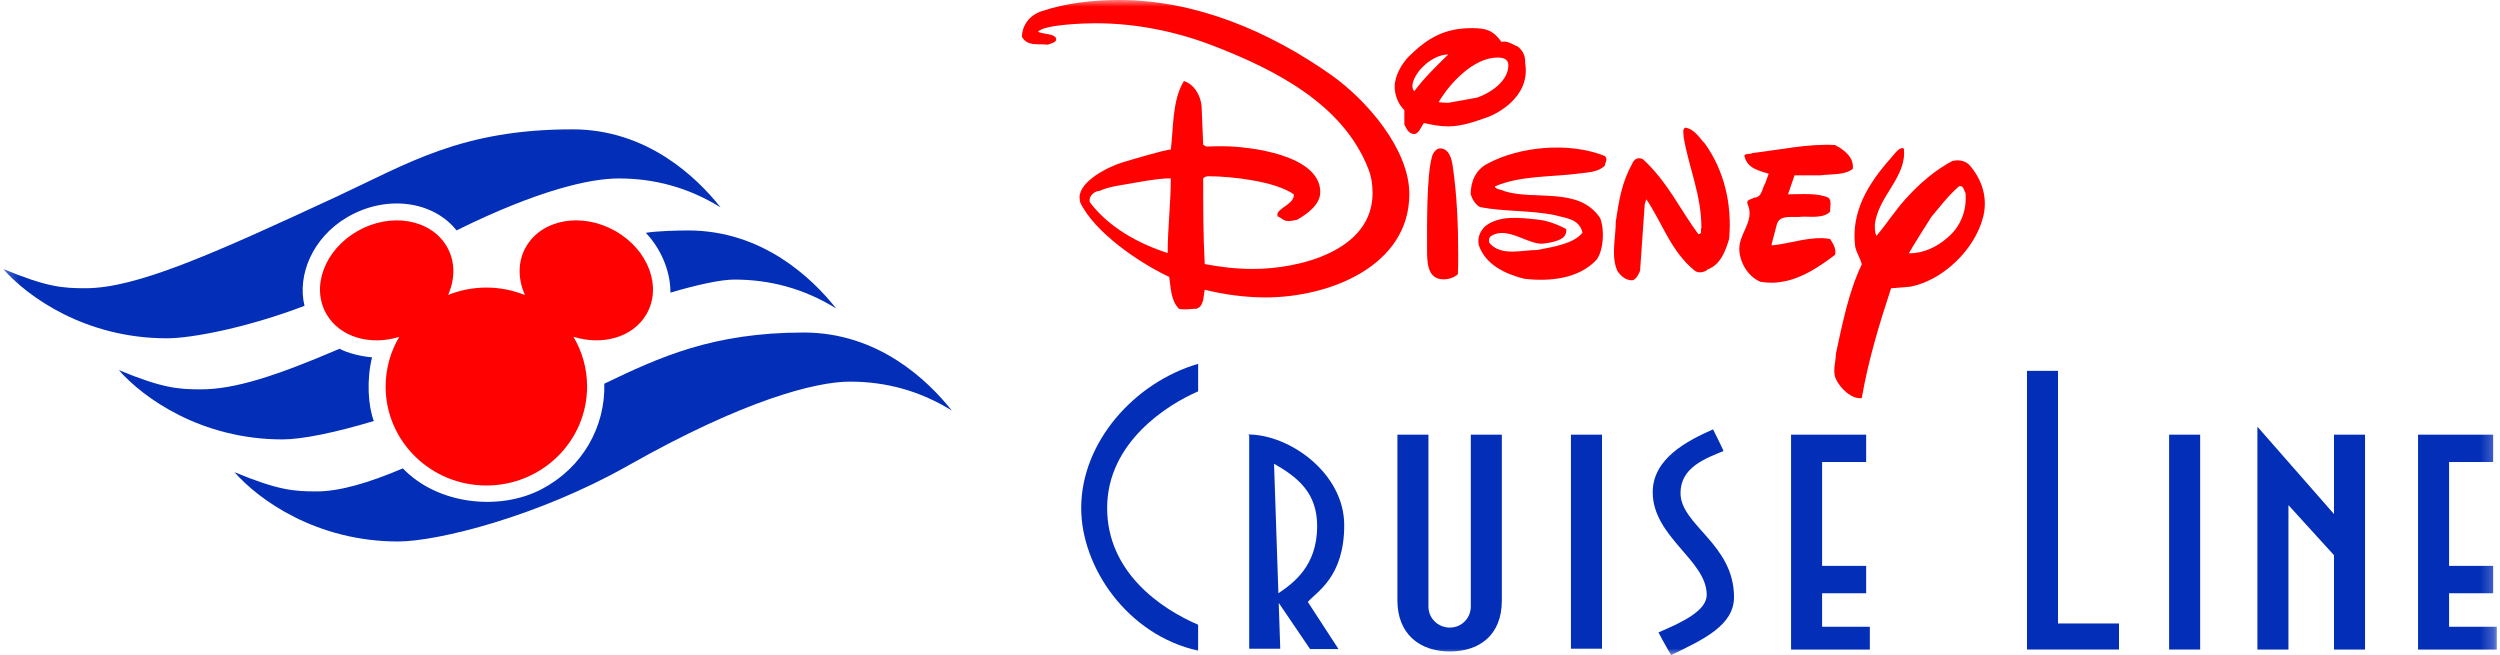
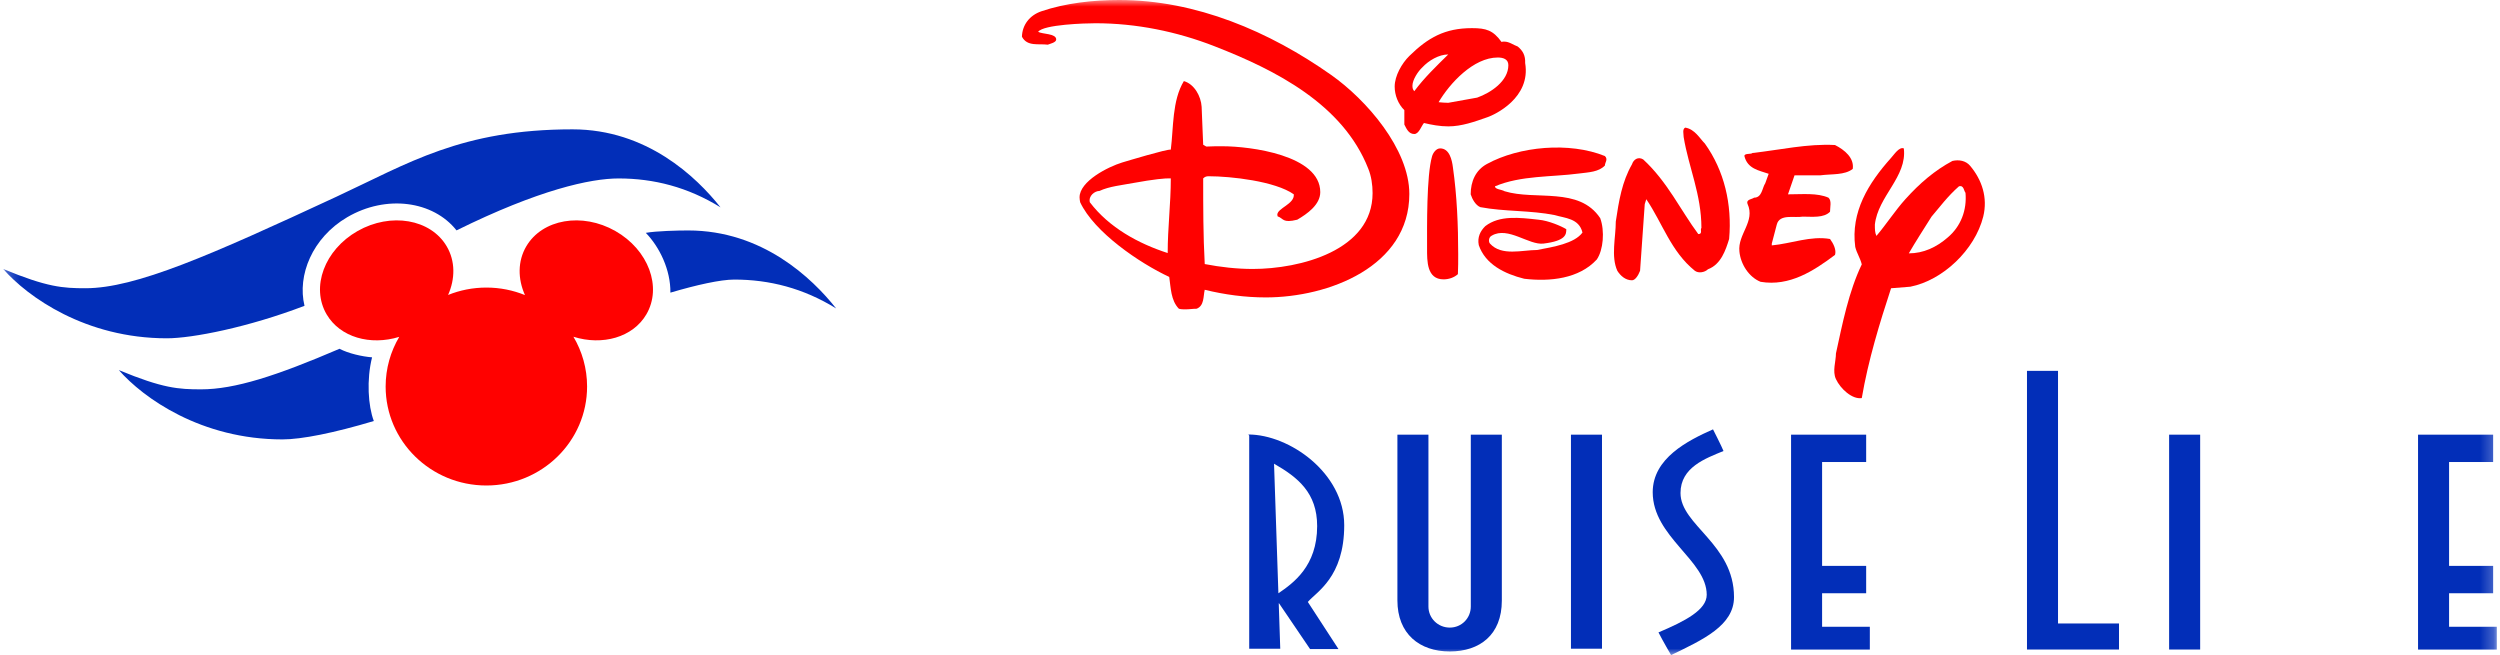
<svg xmlns="http://www.w3.org/2000/svg" width="187" height="49" viewBox="0 0 187 49" fill="none">
  <g clip-path="url(#clip0_1489_10814)">
    <mask id="mask0_1489_10814" style="mask-type:luminance" maskUnits="userSpaceOnUse" x="0" y="0" width="187" height="49">
      <path d="M0.238 49H186.761V-0H0.238V49Z" fill="white" />
    </mask>
    <g mask="url(#mask0_1489_10814)">
      <path d="M84.78 13.687C83.942 13.847 82.964 13.939 82.241 14.282C81.892 14.282 81.403 14.648 81.519 15.129C82.964 17.029 85.153 18.219 87.343 18.928C87.343 17.029 87.576 15.243 87.576 13.343C87.18 13.321 86.294 13.412 84.78 13.687ZM94.68 22.247C93.143 22.247 91.606 22.041 90.114 21.675C89.998 22.156 90.091 22.865 89.508 23.094C89.23 23.094 88.95 23.14 88.67 23.14C88.507 23.14 88.344 23.14 88.181 23.094C87.576 22.477 87.576 21.514 87.459 20.714C85.246 19.684 81.845 17.372 80.797 15.129C80.774 15.06 80.751 14.832 80.751 14.762C80.751 13.55 82.894 12.474 83.942 12.153C84.408 12.016 87.272 11.147 87.576 11.192C87.785 9.544 87.668 7.53 88.553 6.065C89.346 6.294 89.835 7.21 89.882 7.988C89.928 8.926 89.951 9.887 89.998 10.826L90.231 10.963C90.627 10.94 91.046 10.94 91.443 10.94C93.516 10.94 98.756 11.604 98.756 14.373C98.756 15.312 97.778 15.999 97.033 16.434C95.915 16.709 96.031 16.342 95.566 16.182L95.542 16.067C95.542 15.564 96.846 15.266 96.776 14.534C95.379 13.55 92.071 13.183 90.394 13.183C90.231 13.183 90.114 13.229 89.998 13.343C89.998 15.472 89.998 17.624 90.114 19.752C91.302 19.981 92.513 20.118 93.702 20.118C97.242 20.118 102.669 18.745 102.669 14.443C102.669 13.824 102.577 13.183 102.344 12.611C100.457 7.805 95.426 5.241 90.837 3.456C88.018 2.357 84.99 1.739 81.939 1.739C81.193 1.739 78.049 1.831 77.652 2.38C77.955 2.563 79.004 2.494 79.004 2.952C79.004 3.182 78.538 3.273 78.375 3.342C77.676 3.25 76.838 3.502 76.441 2.746C76.465 1.854 77.024 1.144 77.886 0.847C79.703 0.229 81.775 -0 83.709 -0C89.462 -0 94.96 2.357 99.573 5.607C102.204 7.461 105.418 11.147 105.418 14.511C105.418 19.935 99.385 22.247 94.68 22.247Z" fill="#FF0100" />
      <path d="M112.033 4.302C110.216 4.302 108.445 6.225 107.607 7.644C107.84 7.667 108.096 7.69 108.329 7.69L110.495 7.301C111.52 6.934 112.825 6.064 112.825 4.875C112.825 4.417 112.429 4.302 112.033 4.302ZM109.051 20.507C108.772 20.759 108.375 20.896 107.979 20.896C106.721 20.896 106.745 19.523 106.745 18.607C106.745 16.983 106.698 13.138 107.118 11.695C107.187 11.443 107.42 11.1 107.723 11.1C108.422 11.1 108.609 11.97 108.678 12.519C108.981 14.625 109.074 16.891 109.074 19.02C109.074 19.523 109.074 20.004 109.051 20.507ZM105.651 6.408C105.651 6.568 105.673 6.706 105.79 6.82C106.535 5.813 107.444 4.944 108.329 4.073C107.63 4.073 106.862 4.531 106.395 5.035C106.07 5.332 105.651 5.974 105.651 6.408ZM110.1 2.105C111.171 2.105 111.683 2.265 112.312 3.135C112.382 3.112 112.451 3.112 112.522 3.112C112.894 3.112 113.197 3.364 113.523 3.478C113.919 3.799 114.106 4.165 114.082 4.714C114.524 7.324 111.799 8.583 111.263 8.766C110.285 9.109 109.33 9.453 108.329 9.453C107.7 9.453 107.094 9.338 106.512 9.2C106.326 9.406 106.139 10.024 105.79 10.024C105.37 10.024 105.208 9.636 105.045 9.315V8.24C104.579 7.781 104.322 7.117 104.322 6.477C104.322 5.675 104.858 4.738 105.417 4.188C106.815 2.815 108.073 2.105 110.1 2.105Z" fill="#FF0100" />
      <path d="M118.113 12.978C116.063 13.252 113.756 13.115 111.823 13.938C111.823 14.168 112.312 14.168 112.545 14.305C114.852 15.014 118.113 13.938 119.697 16.319C120.046 17.28 119.929 18.7 119.44 19.41C118.113 20.851 115.946 21.08 114.013 20.851C112.545 20.485 111.101 19.775 110.612 18.333C110.495 17.738 110.729 17.28 111.101 16.914C112.173 16.09 113.641 16.273 115.084 16.434C115.83 16.502 116.785 16.914 117.158 17.143C117.158 17.509 117.158 18.013 115.457 18.219C114.362 18.357 112.801 16.914 111.59 17.623C111.334 17.738 111.334 18.104 111.45 18.219C112.312 19.18 113.874 18.7 114.968 18.7C116.179 18.471 117.763 18.219 118.369 17.395C118.113 16.319 117.041 16.319 116.296 16.09C114.479 15.724 112.545 15.838 110.729 15.495C110.379 15.357 110.123 14.9 110.007 14.534C110.007 13.572 110.379 12.725 111.218 12.268C113.641 10.94 117.39 10.597 120.046 11.672C120.302 11.925 120.046 12.153 120.046 12.382C119.58 12.863 118.859 12.886 118.113 12.978Z" fill="#FF0100" />
      <path d="M127.755 20.142C127.522 20.37 127.057 20.463 126.777 20.256C124.983 18.814 124.354 16.685 123.143 14.901L123.027 15.267L122.677 20.256C122.537 20.623 122.304 20.966 122.072 20.966C121.582 20.966 121.209 20.623 120.977 20.256C120.488 19.181 120.861 17.762 120.861 16.572C121.093 15.015 121.326 13.596 122.072 12.291C122.188 11.925 122.537 11.696 122.91 11.925C124.727 13.596 125.706 15.725 127.032 17.51C127.382 17.51 127.15 17.166 127.266 17.052C127.266 14.534 126.311 12.52 125.938 10.254C125.938 10.025 125.822 9.659 126.055 9.545C126.777 9.659 127.15 10.369 127.522 10.735C128.967 12.749 129.572 15.267 129.339 17.876C129.083 18.701 128.733 19.776 127.755 20.142Z" fill="#FF0100" />
      <path d="M136.164 13.114H134.231L133.742 14.534H133.858C134.836 14.534 135.931 14.419 136.769 14.786C137.025 15.014 136.886 15.495 136.886 15.838C136.42 16.319 135.558 16.204 134.836 16.204C134.231 16.319 133.112 15.975 132.903 16.8L132.53 18.219V18.356C133.998 18.219 135.442 17.623 136.886 17.876C137.142 18.219 137.375 18.7 137.259 19.066C135.674 20.256 133.858 21.446 131.692 21.08C130.83 20.736 130.201 19.775 130.108 18.814C129.968 17.509 131.319 16.57 130.713 15.244C130.597 14.9 131.086 14.9 131.202 14.786C131.807 14.786 131.807 14.053 132.041 13.709L132.297 13C131.575 12.748 130.713 12.634 130.481 11.672C130.481 11.444 130.97 11.558 131.086 11.444C133.135 11.215 135.209 10.735 137.259 10.848C137.98 11.215 138.703 11.81 138.586 12.634C137.98 13.114 137.025 13 136.164 13.114Z" fill="#FF0100" />
      <path d="M146.529 13.938C145.691 14.671 145.085 15.495 144.479 16.204C143.874 17.166 143.268 18.104 142.779 18.951C143.874 18.951 144.852 18.494 145.691 17.761C146.669 16.937 147.135 15.724 147.019 14.419C146.902 14.305 146.902 13.824 146.529 13.938ZM142.895 21.446L141.452 21.561C140.59 24.193 139.751 26.917 139.261 29.777C138.54 29.892 137.654 29.067 137.329 28.358C137.048 27.764 137.329 27.031 137.329 26.436C137.817 24.193 138.284 21.812 139.261 19.775C139.145 19.294 138.889 18.951 138.772 18.47C138.424 15.861 139.751 13.709 141.452 11.81C141.684 11.559 142.057 10.963 142.406 11.101C142.663 13.229 140.473 14.671 140.24 16.799C140.24 17.166 140.24 17.394 140.356 17.647C141.079 16.799 141.777 15.724 142.522 14.9C143.594 13.709 144.713 12.748 146.04 12.039C146.529 11.925 147.042 12.016 147.368 12.405C148.253 13.458 148.695 14.785 148.346 16.204C147.717 18.7 145.318 20.966 142.895 21.446Z" fill="#FF0100" />
      <path d="M33.513 22.073C34.054 20.862 34.064 19.532 33.413 18.425C32.215 16.385 29.233 15.871 26.753 17.278C24.273 18.685 23.235 21.478 24.434 23.519C25.439 25.229 27.697 25.866 29.862 25.198L29.865 25.194C29.218 26.287 28.846 27.557 28.846 28.913C28.846 33.001 32.219 36.315 36.38 36.315C40.541 36.315 43.914 33.001 43.914 28.913C43.914 27.553 43.541 26.281 42.891 25.186L42.891 25.189C45.064 25.87 47.337 25.236 48.345 23.519C49.544 21.478 48.505 18.685 46.026 17.278C43.547 15.871 40.565 16.385 39.366 18.425C38.715 19.532 38.725 20.862 39.267 22.073C38.377 21.71 37.403 21.51 36.38 21.51C35.363 21.51 34.393 21.709 33.508 22.067L33.513 22.073Z" fill="#FF0100" />
-       <path d="M71.193 30.707C68.75 29.194 66.202 28.546 63.57 28.546C61.023 28.546 55.64 29.924 47.004 34.813C40.26 38.63 32.734 40.503 29.778 40.503C23.694 40.503 19.369 37.406 17.537 35.317C20.835 36.686 22.008 36.758 23.694 36.758C25.408 36.758 27.571 36.122 30.135 35.035C32.736 37.755 37.379 38.24 40.521 36.587C43.559 34.989 45.285 31.95 45.203 28.7C49.331 26.716 53.327 24.873 60.125 24.873C65.671 24.873 69.388 28.426 71.193 30.707Z" fill="#022EB8" />
      <path d="M25.397 26.088C20.651 28.126 17.548 29.123 15.045 29.123C13.358 29.123 12.186 29.051 8.888 27.682C10.72 29.771 15.045 32.868 21.129 32.868C22.564 32.868 24.985 32.383 27.962 31.492C27.534 30.361 27.41 28.407 27.831 26.728C27.089 26.672 26.048 26.435 25.397 26.088Z" fill="#022EB8" />
      <path d="M48.307 17.417C49.09 17.276 50.709 17.238 51.475 17.238C57.021 17.238 60.738 20.792 62.544 23.072C60.101 21.56 57.553 20.912 54.921 20.912C53.901 20.912 52.101 21.311 50.146 21.89C50.165 20.192 49.347 18.494 48.307 17.417Z" fill="#022EB8" />
      <path d="M53.894 15.509C51.452 13.996 48.903 13.348 46.271 13.348C44.18 13.348 40.297 14.193 34.148 17.233C32.404 15.023 28.886 14.54 25.973 16.247C23.356 17.782 22.224 20.598 22.777 22.875C18.564 24.484 14.392 25.305 12.479 25.305C6.395 25.305 2.07 22.208 0.238 20.119C3.537 21.487 4.709 21.56 6.395 21.56C10.141 21.56 15.705 19.111 25.16 14.717C30.542 12.216 34.501 9.675 42.826 9.675C48.372 9.675 52.089 13.228 53.894 15.509Z" fill="#022EB8" />
      <path d="M119.829 48.523H117.507V32.513H119.829V48.523Z" fill="#022EB8" />
      <path d="M136.293 46.882V44.375H139.589V42.328H136.293V34.559H139.589V32.513H133.972V48.591H139.863V46.882H136.293Z" fill="#022EB8" />
      <path d="M183.191 46.882V44.375H186.487V42.328H183.191V34.559H186.487V32.513H180.87V48.591H186.762V46.882H183.191Z" fill="#022EB8" />
      <path d="M164.572 48.588H162.25V32.513H164.572V48.588Z" fill="#022EB8" />
      <path d="M153.94 46.636V27.74H151.618V48.588H158.501V46.636H153.94Z" fill="#022EB8" />
      <path d="M95.624 44.378L95.298 34.685C97.092 35.713 98.523 36.87 98.523 39.35C98.523 42.356 96.729 43.621 95.624 44.378ZM100.548 39.285C100.548 35.371 96.432 32.5 93.378 32.5C93.378 32.5 93.401 32.533 93.441 32.59V48.523H95.763L95.65 45.129L95.669 45.123L97.992 48.548H100.117C100.117 48.548 98.59 46.2 97.826 45.026C98.457 44.275 100.548 43.199 100.548 39.285Z" fill="#022EB8" />
-       <path d="M89.621 27.215C84.853 28.608 80.874 33.071 80.874 37.999C80.874 42.438 84.33 47.493 89.619 48.671V46.73C86.869 45.553 82.814 42.821 82.814 37.999C82.814 33.071 87.364 30.243 89.621 29.273V27.215Z" fill="#022EB8" />
      <path d="M112.337 44.923C112.337 47.501 110.669 48.73 108.444 48.73C106.18 48.73 104.526 47.412 104.526 44.909V32.514H106.847V45.371C106.847 46.242 107.558 46.944 108.444 46.944C109.33 46.944 110.016 46.238 110.016 45.367V32.514H112.337V44.923Z" fill="#022EB8" />
      <path d="M128.134 32.116C126.246 32.956 123.623 34.274 123.623 36.819C123.623 40.163 127.663 41.907 127.663 44.49C127.663 45.614 126.077 46.446 124.054 47.304C124.368 47.921 124.996 49 124.996 49C127.399 47.841 129.704 46.786 129.704 44.663C129.704 40.685 125.702 39.289 125.702 36.877C125.702 34.949 127.586 34.287 128.918 33.735C128.801 33.427 128.134 32.116 128.134 32.116Z" fill="#022EB8" />
-       <path d="M174.583 32.513V38.451L168.854 31.916V48.588H171.176V37.783L174.583 41.528V48.588H176.905V32.513H174.583Z" fill="#022EB8" />
    </g>
  </g>
  <defs>
    <clipPath id="clip0_1489_10814">
      <rect width="187" height="49" fill="white" />
    </clipPath>
  </defs>
</svg>